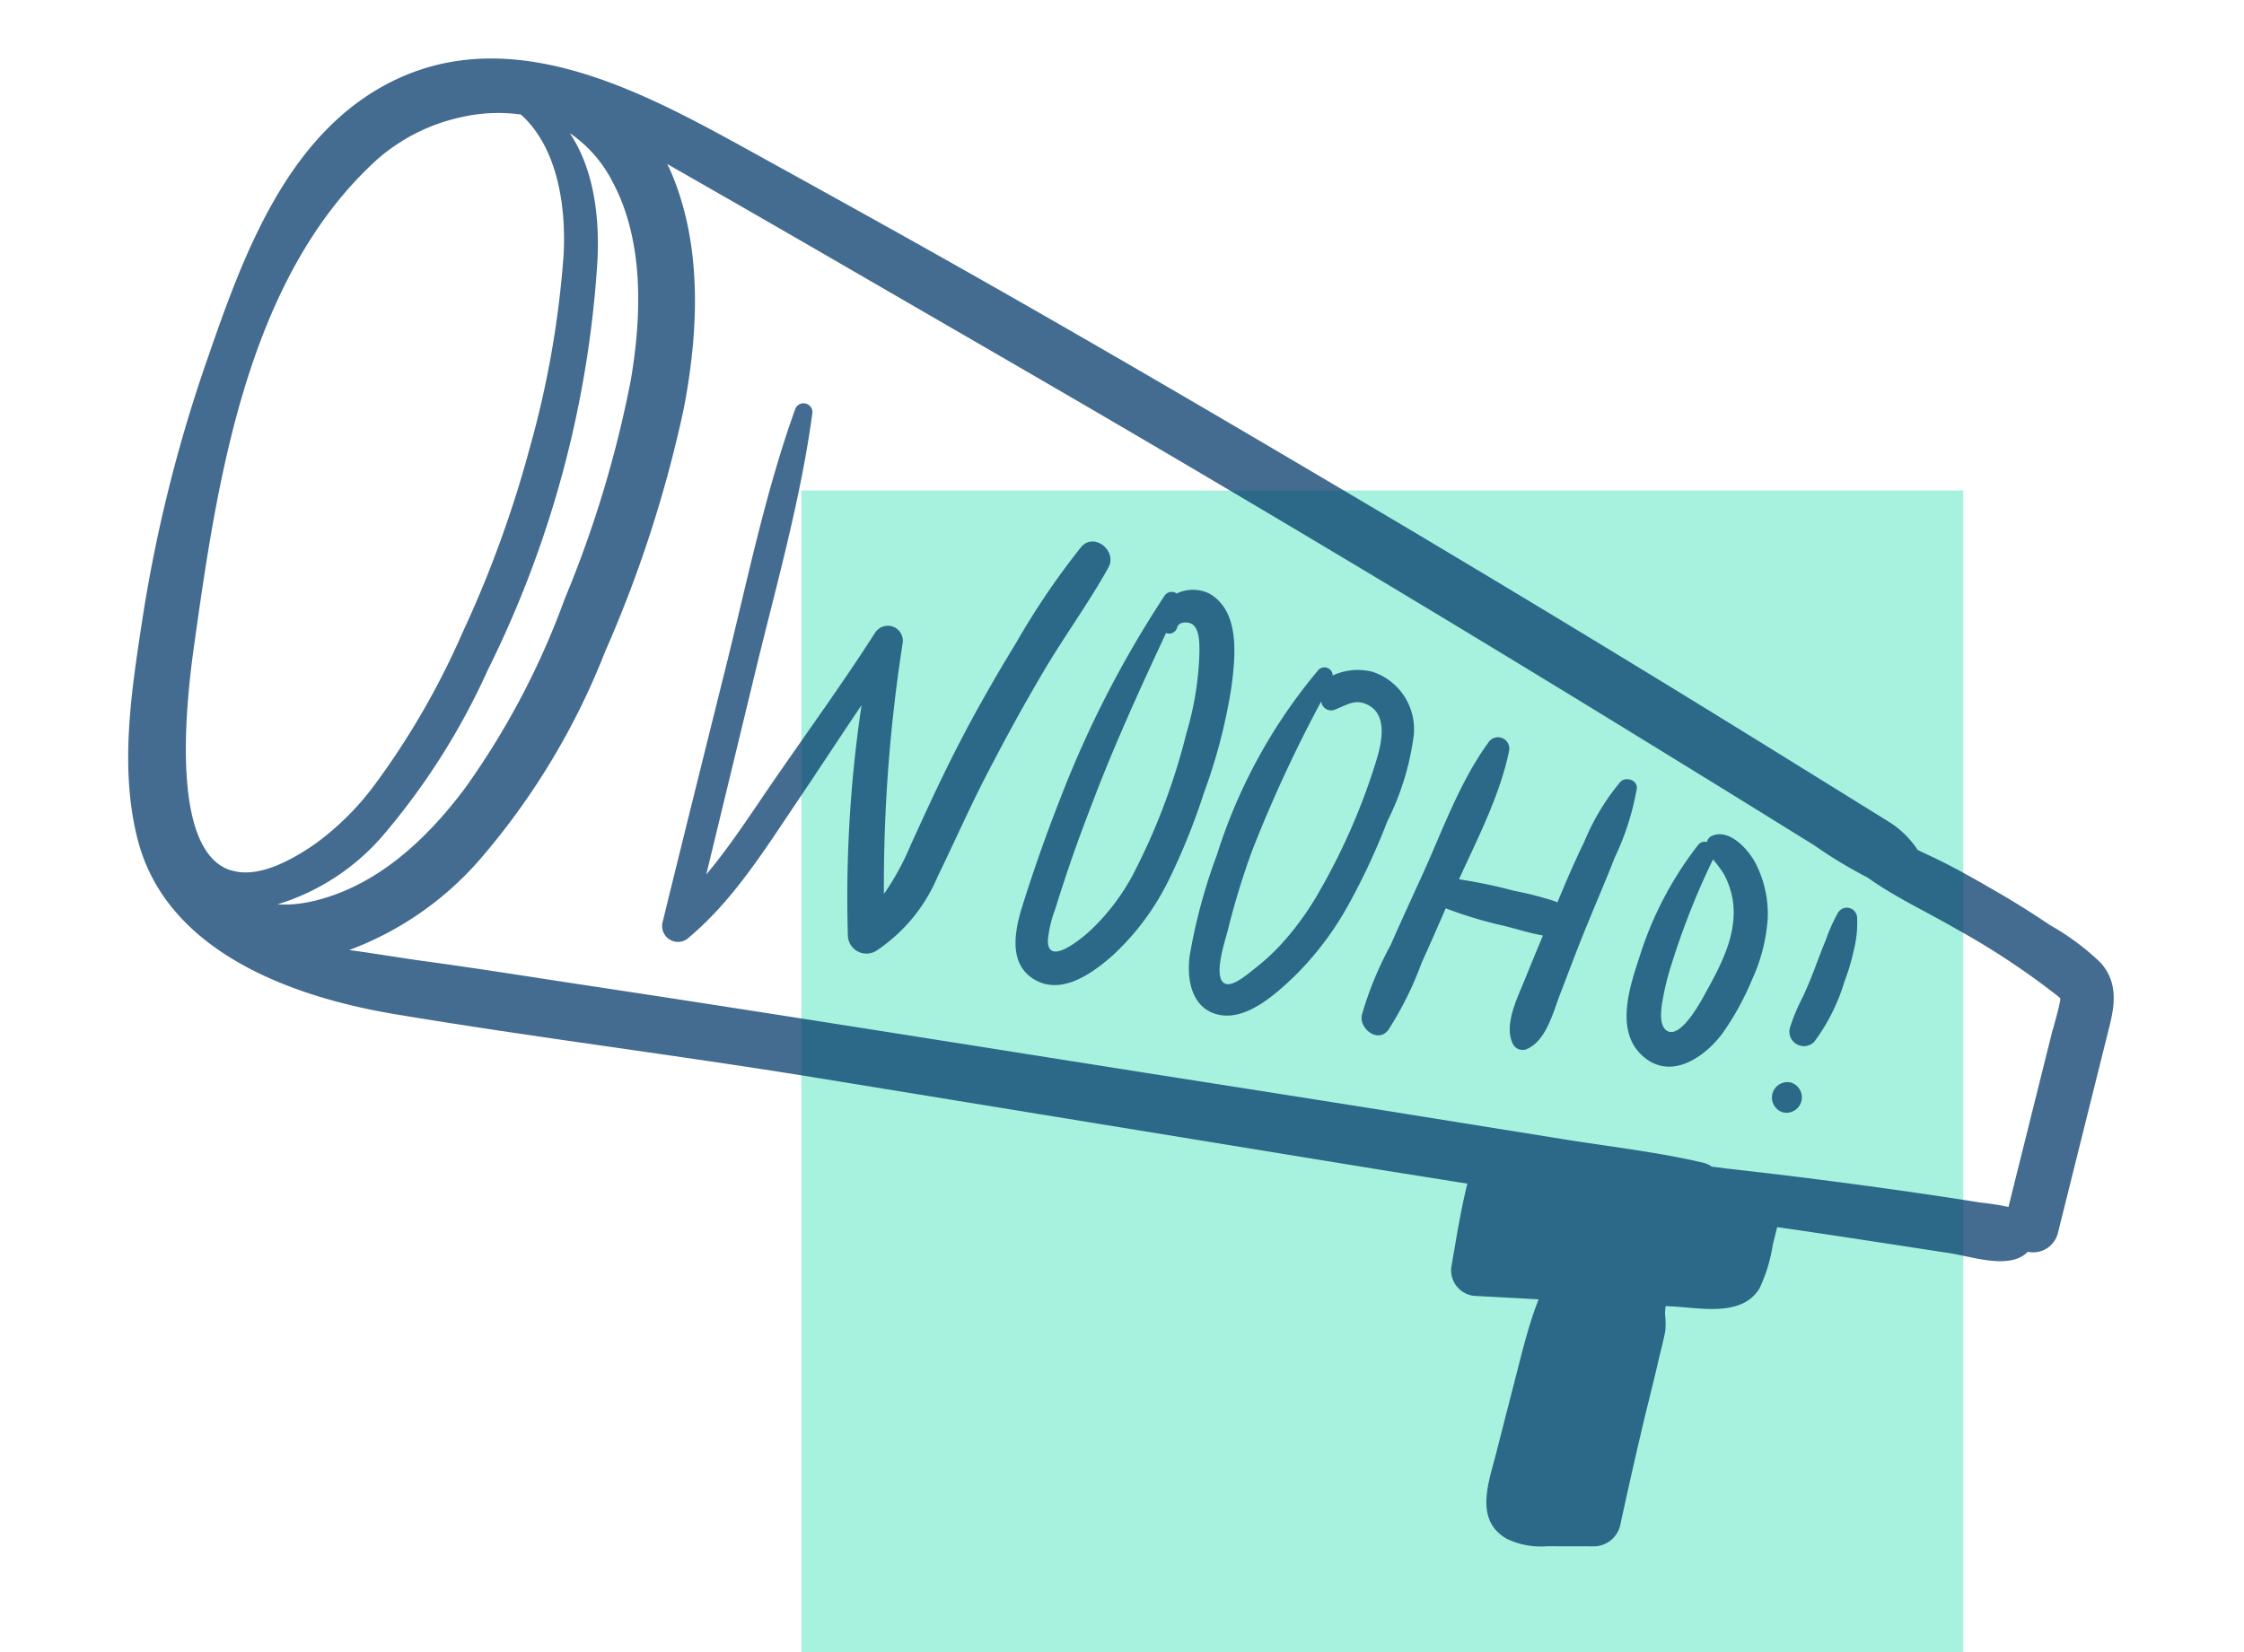
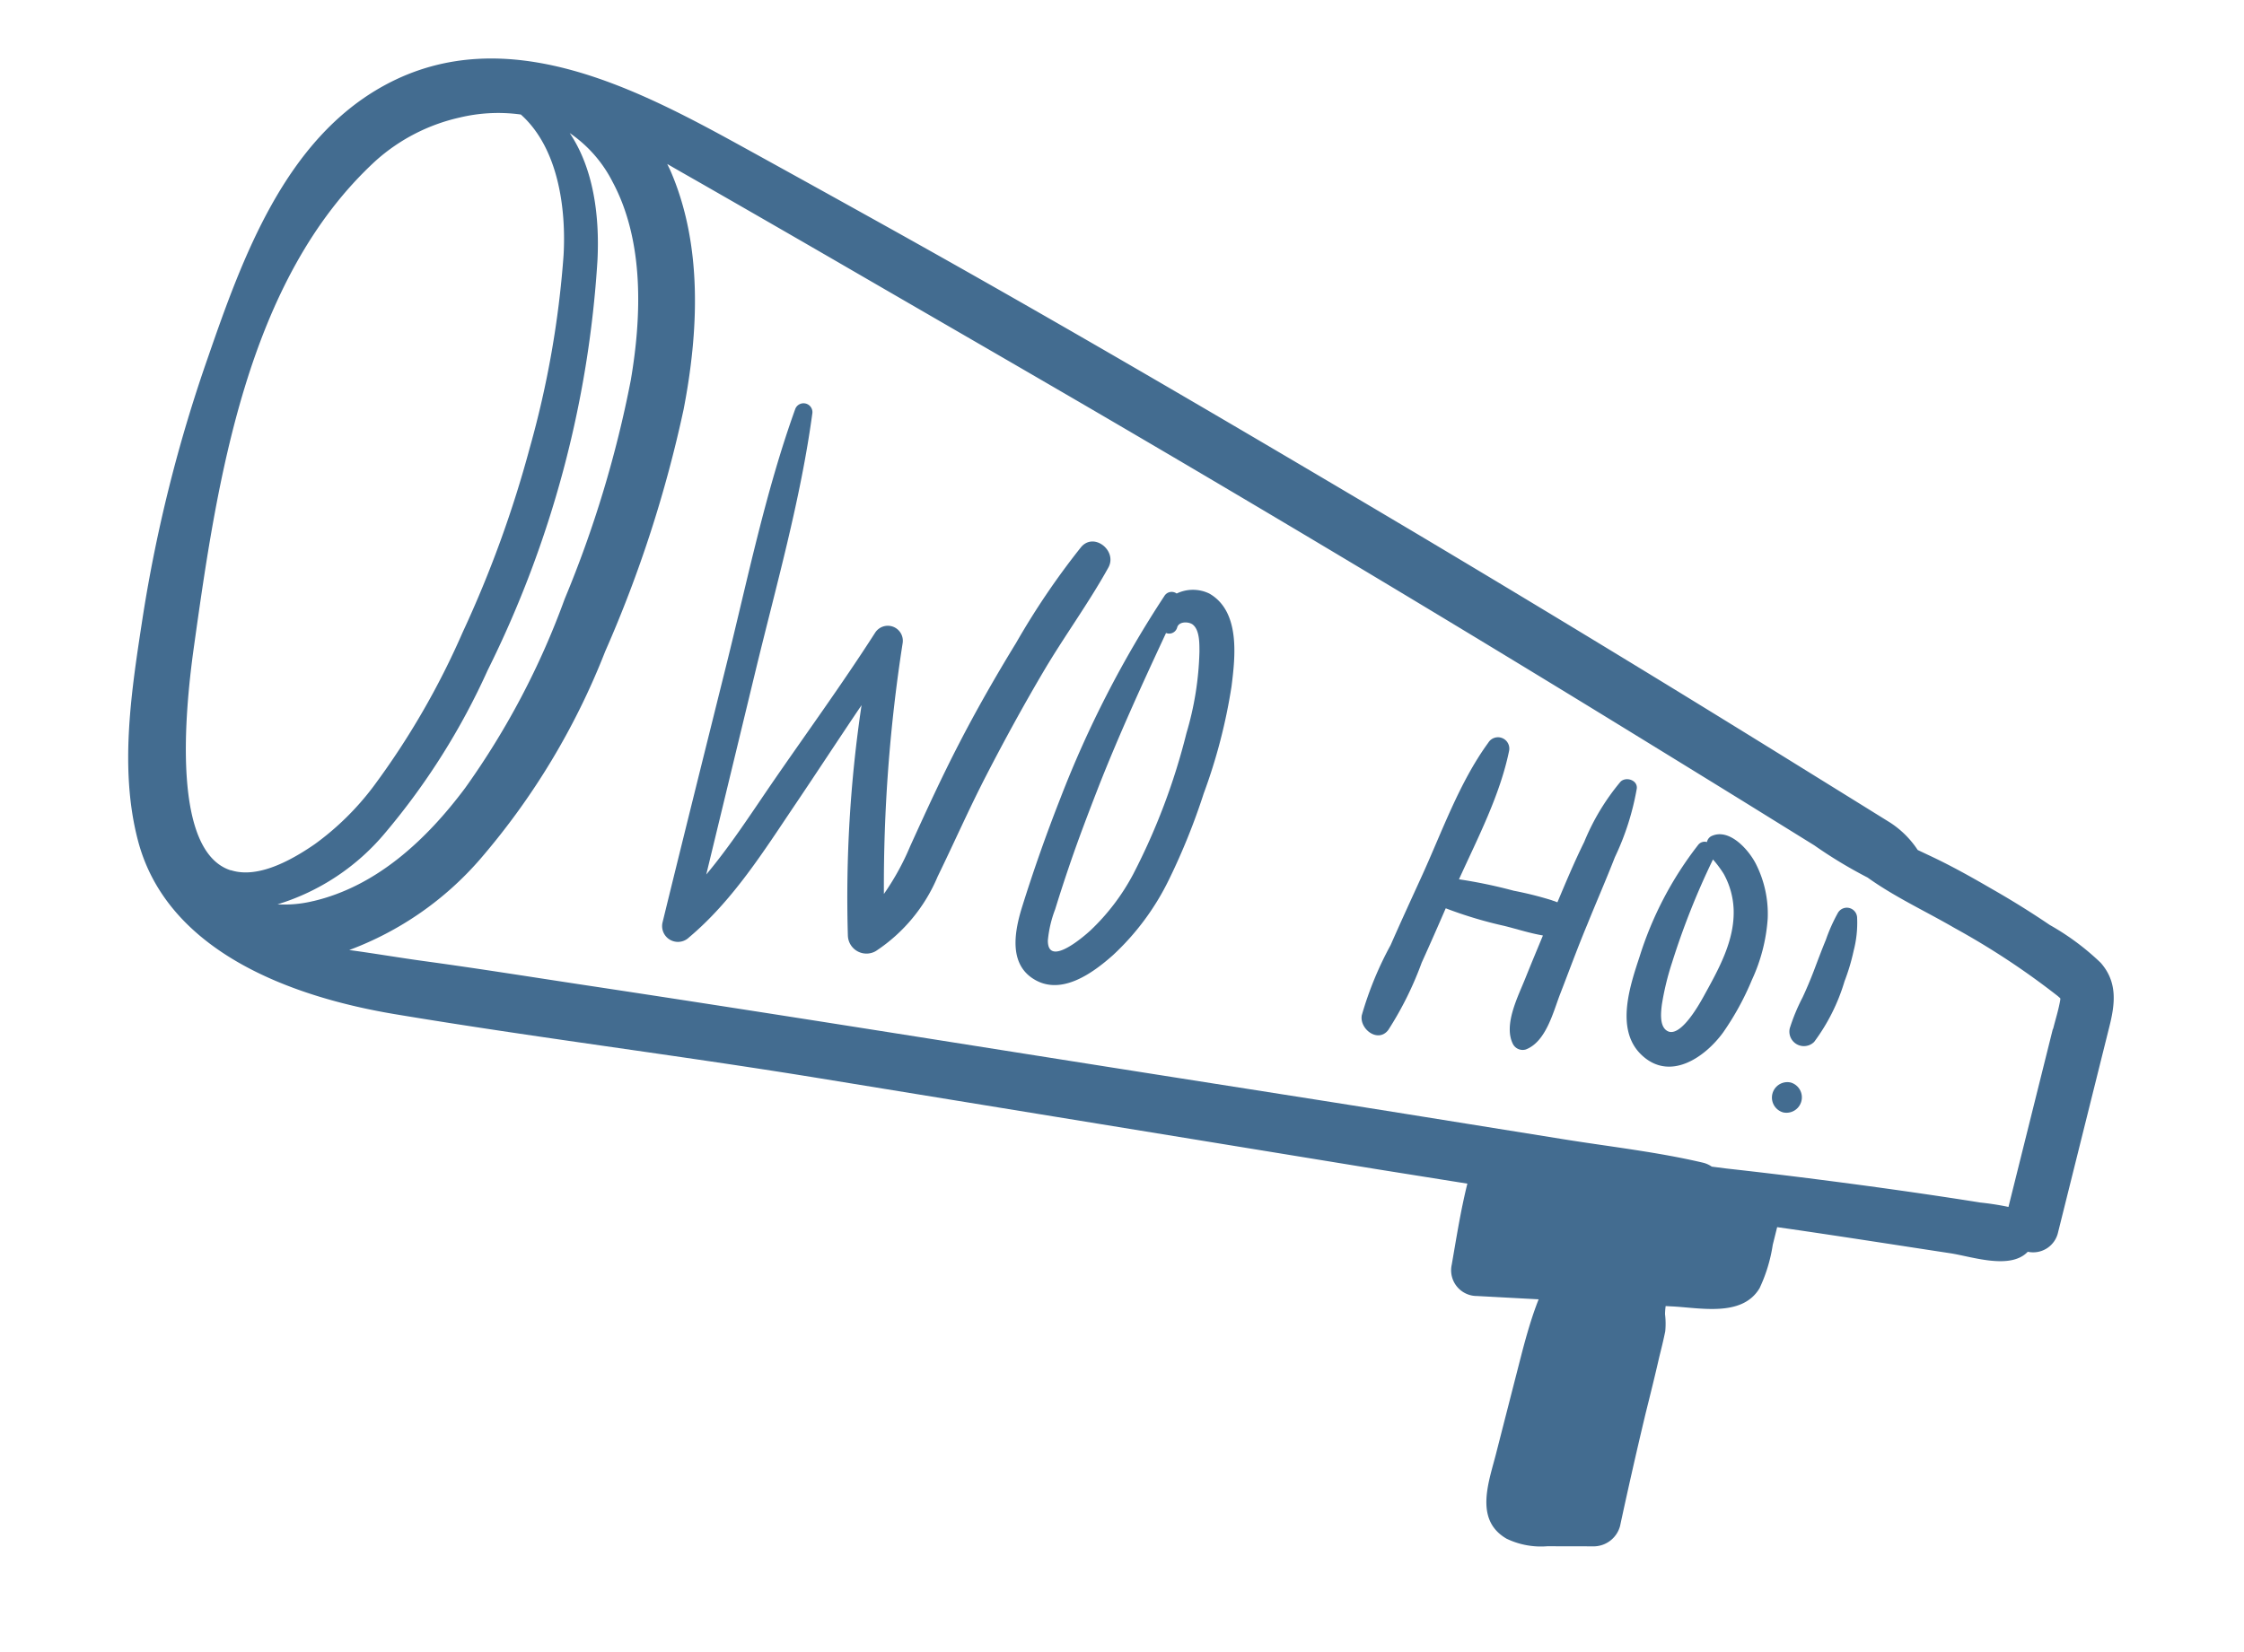
<svg xmlns="http://www.w3.org/2000/svg" width="154.504" height="113.778" viewBox="0 0 154.504 113.778">
  <defs>
    <clipPath id="clip-path">
      <rect id="Rettangolo_1409" data-name="Rettangolo 1409" width="80" height="80" transform="translate(185.797 1620.11)" fill="#fff" />
    </clipPath>
  </defs>
  <g id="Raggruppa_3868" data-name="Raggruppa 3868" transform="translate(-129.482 -4727.971)">
    <g id="Raggruppa_706" data-name="Raggruppa 706" transform="translate(-1.138 3141.639)" clip-path="url(#clip-path)">
-       <path id="Tracciato_10775" data-name="Tracciato 10775" d="M265.8,1620.11h-80v80h80Z" fill="rgba(47,222,178,0.42)" />
-     </g>
+       </g>
    <g id="Doodles-63" transform="translate(149.489 4727.971) rotate(14)" opacity="0.735">
      <path id="Tracciato_9618" data-name="Tracciato 9618" d="M145.626,40.986A17.376,17.376,0,0,0,141.6,39.31q-2.2-.806-4.45-1.438c-1.5-.435-3-.846-4.535-1.156l-1.087-.217-.056-.048a6.516,6.516,0,0,0-2.247-1.325l-2.505-.806L121.7,32.709q-4.833-1.551-9.69-3.081-9.787-3.077-19.618-6.041c-13.174-3.951-26.361-7.846-39.623-11.438q-5.546-1.5-11.1-2.972C33.607,7.041,23.457,4.4,16.344,10.948c-5.715,5.264-6.605,13.831-7.25,21.113a101.5,101.5,0,0,0-.036,18.378c.467,5.043.926,10.524,3.4,15.055,3.81,6.992,12.941,7.9,20.041,7.342,9.751-.769,19.53-1.965,29.317-2.779q19.465-1.613,38.931-3.222l6.251-.54c0,1.893.169,3.77.306,5.671a1.772,1.772,0,0,0,2.207,1.679l4.177-.806c-.04.282-.068.56-.093.806-.1,1.1-.129,2.215-.137,3.315q-.024,3.4-.044,6.795c0,2.058-.4,4.881,2.114,5.614a5.455,5.455,0,0,0,2.852-.173l3.158-.781a1.889,1.889,0,0,0,1.365-1.788q-.129-3.983-.169-7.958c0-1.325,0-2.654-.028-3.979,0-.608,0-1.208-.028-1.824a5.471,5.471,0,0,0-.3-1.14,4.776,4.776,0,0,1-.093-.552l.338-.064c1.929-.4,4.958-.427,5.639-2.7a10.744,10.744,0,0,0,.157-3.113V64.043l.894-.093c3.7-.371,7.411-.7,11.116-1.047,1.486-.137,4.285.129,5.143-1.39a1.756,1.756,0,0,0,1.7-1.808V45.065C147.273,43.438,147.064,41.98,145.626,40.986ZM19.16,65.956c-4.181-.274-5.659-9.4-6.174-14.25-1.208-11.426-2.638-25.511,4.064-35.62a12.888,12.888,0,0,1,4.833-4.233,11.374,11.374,0,0,1,4.068-1.236c3.061,1.611,4.6,5.526,5.2,8.7A66.641,66.641,0,0,1,32.1,32.741a78.135,78.135,0,0,1-1.41,13.448A53.881,53.881,0,0,1,27.3,57.97,19,19,0,0,1,24.347,62.8c-2.07,2.356-3.774,3.238-5.171,3.146Zm6.009.689a8.3,8.3,0,0,1-2.316.806,15.6,15.6,0,0,0,6.017-6.6,47.758,47.758,0,0,0,4.12-12.53,73.527,73.527,0,0,0,.5-29.281c-.6-3.017-1.8-6.041-3.967-8a8.994,8.994,0,0,1,3.685,2.558c3.093,3.415,4.181,8.494,4.515,12.957a77.655,77.655,0,0,1-.773,15.708,54.124,54.124,0,0,1-3.5,14.29c-1.7,4.048-4.245,8.023-8.269,10.089ZM143.535,46.209V58.84a18.7,18.7,0,0,0-1.941.173c-3.713.322-7.419.713-11.12,1.148q-3.2.375-6.4.806l-1.031.121a1.8,1.8,0,0,0-.657-.117c-3.222.044-6.472.479-9.666.753l-9.876.842c-6.444.548-12.912,1.132-19.369,1.7-12.977,1.148-25.958,2.251-38.927,3.48-3.673.346-7.35.661-11.015,1.063-1.68.181-3.407.31-5.127.5a22.159,22.159,0,0,0,7.25-8.289A49.522,49.522,0,0,0,40.53,45.094a86.446,86.446,0,0,0,1.208-17.476c-.29-5.453-1.454-11.277-4.833-15.708-.113-.145-.234-.286-.35-.427.918.266,1.837.52,2.747.777q4.978,1.41,9.956,2.843c6.573,1.9,13.15,3.782,19.735,5.7q19.55,5.711,39.035,11.849,5.474,1.728,10.947,3.472l5.558,1.784a31.725,31.725,0,0,0,4.1,1.265c2.139.85,4.43,1.281,6.67,1.929a52.538,52.538,0,0,1,7.838,2.747,3.486,3.486,0,0,1,.379.185.4.4,0,0,1,.024.085c.056.693.008,1.394.008,2.078Z" transform="translate(-8.659 -6.799)" fill="#003768" />
      <path id="Tracciato_9619" data-name="Tracciato 9619" d="M130.089,57.45a52.208,52.208,0,0,0-2.743,7.475c-.793,2.517-1.531,5.119-2.143,7.717-.6,2.533-1.079,5.087-1.551,7.652a17.626,17.626,0,0,1-.959,3.625,108.436,108.436,0,0,1-2.924-17.041,1.035,1.035,0,0,0-2.014-.274c-1.341,3.971-2.924,7.874-4.394,11.8-.9,2.417-1.736,4.861-2.86,7.173q-.048-7.165-.1-14.334c-.044-6.07.169-12.244-.5-18.281a.612.612,0,0,0-1.208,0c-.616,6.041-.346,12.212-.342,18.281s0,12.187.028,18.281a1.09,1.09,0,0,0,2.014.548c2.336-3.222,3.572-7.052,4.918-10.746.926-2.545,1.816-5.115,2.743-7.652a89.9,89.9,0,0,0,2.928,15.635,1.281,1.281,0,0,0,2.123.56,11.443,11.443,0,0,0,2.888-6.009c.54-2.537.975-5.091,1.575-7.616.628-2.658,1.321-5.3,2.1-7.918s1.865-5.276,2.582-7.958C132.59,57.1,130.7,56.221,130.089,57.45Z" transform="translate(-68.16 -34.061)" fill="#003768" />
      <path id="Tracciato_9620" data-name="Tracciato 9620" d="M177.792,73c-.242-2.014-.652-5.111-3.017-5.788a2.586,2.586,0,0,0-2.191.54.584.584,0,0,0-.781.375,73.35,73.35,0,0,0-3.576,15.252q-.512,3.915-.745,7.858c-.1,1.712,0,4.06,2.014,4.672,2.106.652,3.822-1.414,4.865-2.94a17.561,17.561,0,0,0,2.481-6,44.981,44.981,0,0,0,.882-6.311,38.05,38.05,0,0,0,.069-7.66Zm-2.227,3.911a44.449,44.449,0,0,1-1.208,10.319,15.02,15.02,0,0,1-1.913,4.463c-.443.673-2.259,3.186-2.686,1.377a8.054,8.054,0,0,1-.028-2.2c.056-1.039.129-2.074.217-3.113.161-1.949.4-3.891.644-5.832.5-3.8,1.208-7.592,1.941-11.358a.572.572,0,0,0,.652-.548c0-.447.656-.6.987-.463.568.25.773,1.184.906,1.708A21.445,21.445,0,0,1,175.565,76.914Z" transform="translate(-103.499 -42.848)" fill="#003768" />
-       <path id="Tracciato_9621" data-name="Tracciato 9621" d="M208.469,77.084a4.159,4.159,0,0,0-3.806-3.564,4.1,4.1,0,0,0-2.606.91.568.568,0,0,0-1.043-.137,36.976,36.976,0,0,0-3.7,14.028,38.334,38.334,0,0,0-.145,7.161c.165,1.647.991,3.585,2.944,3.516s3.464-2.356,4.4-3.834a21.515,21.515,0,0,0,2.417-5.675,46.26,46.26,0,0,0,1.208-6.239A18.39,18.39,0,0,0,208.469,77.084Zm-2.074,2.175a43.754,43.754,0,0,1-1.587,9.666,20.1,20.1,0,0,1-1.752,4.394,14.6,14.6,0,0,1-1.208,1.841c-.326.4-1.16,1.671-1.768,1.659-1.035,0-.785-2.96-.785-3.544a52.833,52.833,0,0,1,.3-5.812,94.856,94.856,0,0,1,2.123-11.1c.024.04.04.077.068.117a.681.681,0,0,0,.914.242c.769-.507,1.232-1.184,2.272-.894C206.382,76.2,206.447,78.067,206.395,79.259Z" transform="translate(-121.182 -46.647)" fill="#003768" />
      <path id="Tracciato_9622" data-name="Tracciato 9622" d="M242.917,80.262c-.089-.592-.959-.62-1.208-.161a15.711,15.711,0,0,0-1.414,4.612c-.334,1.539-.552,2.984-.785,4.479l-.451-.044a24.454,24.454,0,0,0-2.662,0,33.933,33.933,0,0,0-3.846.149c.568-3.089,1.337-6.291,1.208-9.412a.781.781,0,0,0-1.526-.205c-1.285,3.162-1.611,6.786-2.239,10.129-.31,1.671-.628,3.343-.914,5.022a23.7,23.7,0,0,0-.757,5.167c.06.963,1.551,1.611,2.014.548a23.315,23.315,0,0,0,1.112-5.063c.246-1.337.475-2.678.7-4.028a28.941,28.941,0,0,0,4.225.2c.886,0,1.784.064,2.662,0h.06c-.157,1.055-.318,2.1-.463,3.158-.181,1.341-.713,3.52.3,4.628a.757.757,0,0,0,.914.117c1.208-.842,1.208-2.888,1.365-4.213.221-1.728.4-3.456.665-5.179.23-1.651.511-3.295.721-4.946A18.215,18.215,0,0,0,242.917,80.262Z" transform="translate(-139.843 -49.998)" fill="#003768" />
      <path id="Tracciato_9623" data-name="Tracciato 9623" d="M279.775,90.9a7.612,7.612,0,0,0-1.724-3.492c-.733-.83-2.392-1.957-3.431-1.075a.588.588,0,0,0-.181.455.564.564,0,0,0-.548.358,24.33,24.33,0,0,0-2.042,8.41c-.153,2.09-.427,5.256,1.716,6.517,2.34,1.377,4.3-.806,5.123-2.819a19.061,19.061,0,0,0,1.051-4A11.961,11.961,0,0,0,279.775,90.9Zm-3,6.311c-.165.612-.934,3.444-2.014,2.783-.455-.286-.564-1.1-.624-1.579a18.613,18.613,0,0,1-.02-3,52.1,52.1,0,0,1,1.015-7.564,7.722,7.722,0,0,1,.955.781,5.477,5.477,0,0,1,1.245,2.171C277.959,92.923,277.318,95.154,276.775,97.213Z" transform="translate(-165.786 -54.109)" fill="#003768" />
      <path id="Tracciato_9624" data-name="Tracciato 9624" d="M302.524,93.5a.709.709,0,0,0-1.357,0,11.622,11.622,0,0,0-.358,2.014c-.113.757-.2,1.53-.29,2.292-.081.652-.181,1.3-.306,1.941a13.256,13.256,0,0,0-.342,2.28,1,1,0,0,0,1.857.5,13.34,13.34,0,0,0,1.019-4.563,14.1,14.1,0,0,0,.1-2.179A7.65,7.65,0,0,0,302.524,93.5Z" transform="translate(-182.582 -58.281)" fill="#003768" />
      <path id="Tracciato_9625" data-name="Tracciato 9625" d="M300.737,124.37a1.062,1.062,0,0,0,0,2.123A1.062,1.062,0,0,0,300.737,124.37Z" transform="translate(-182.487 -77.017)" fill="#003768" />
    </g>
  </g>
</svg>